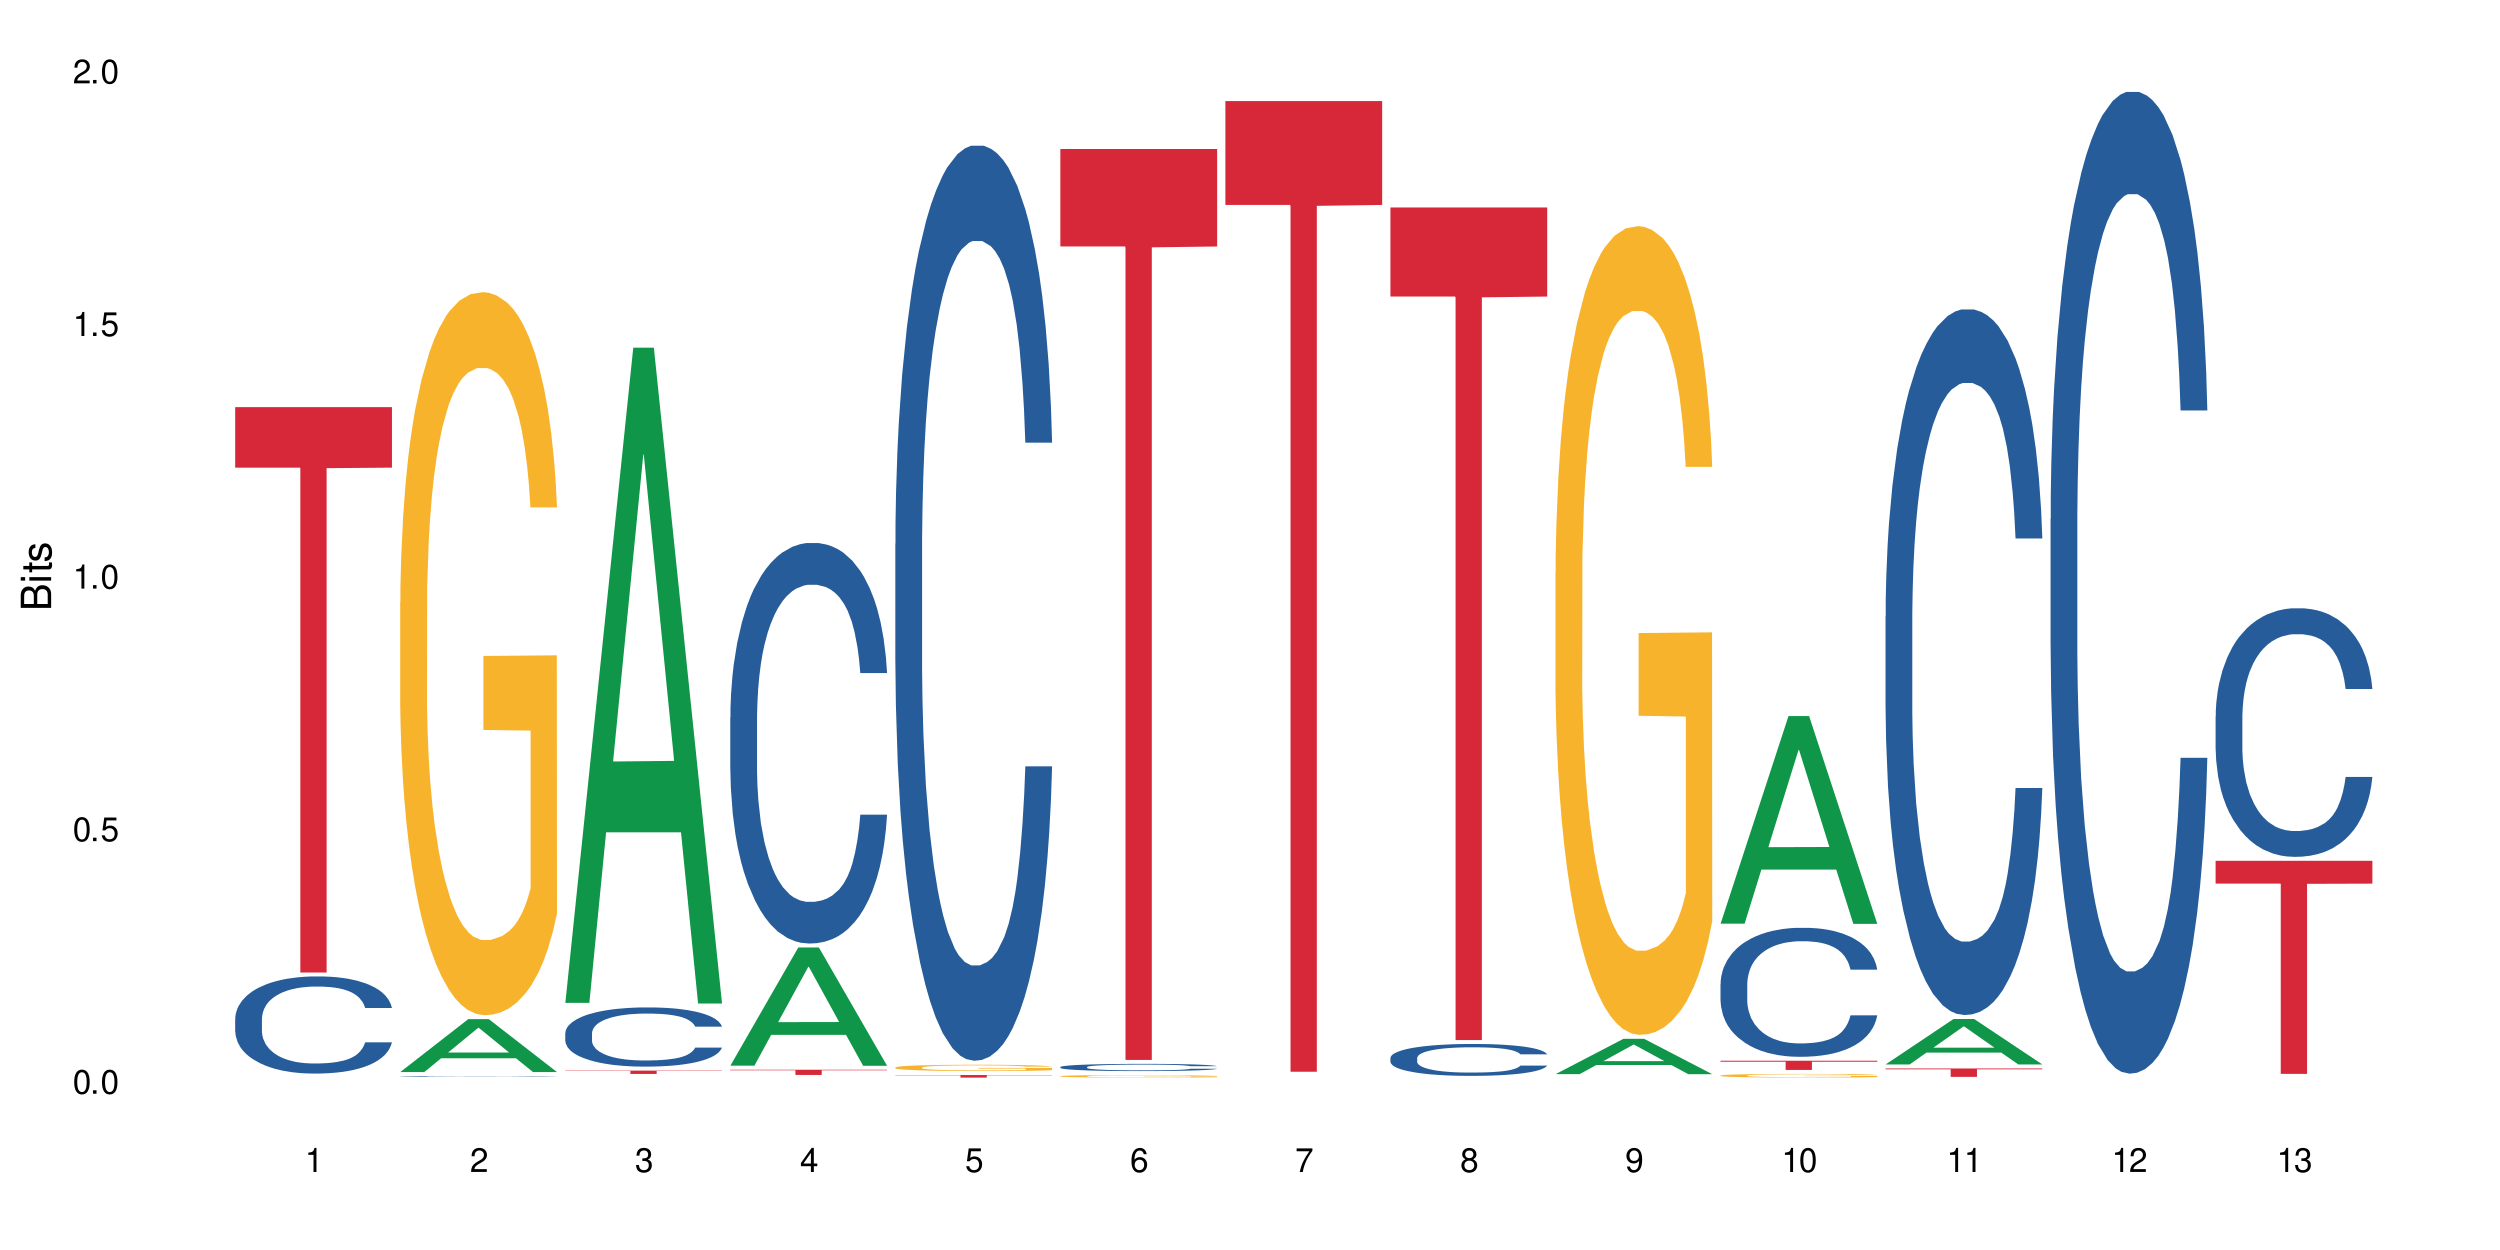
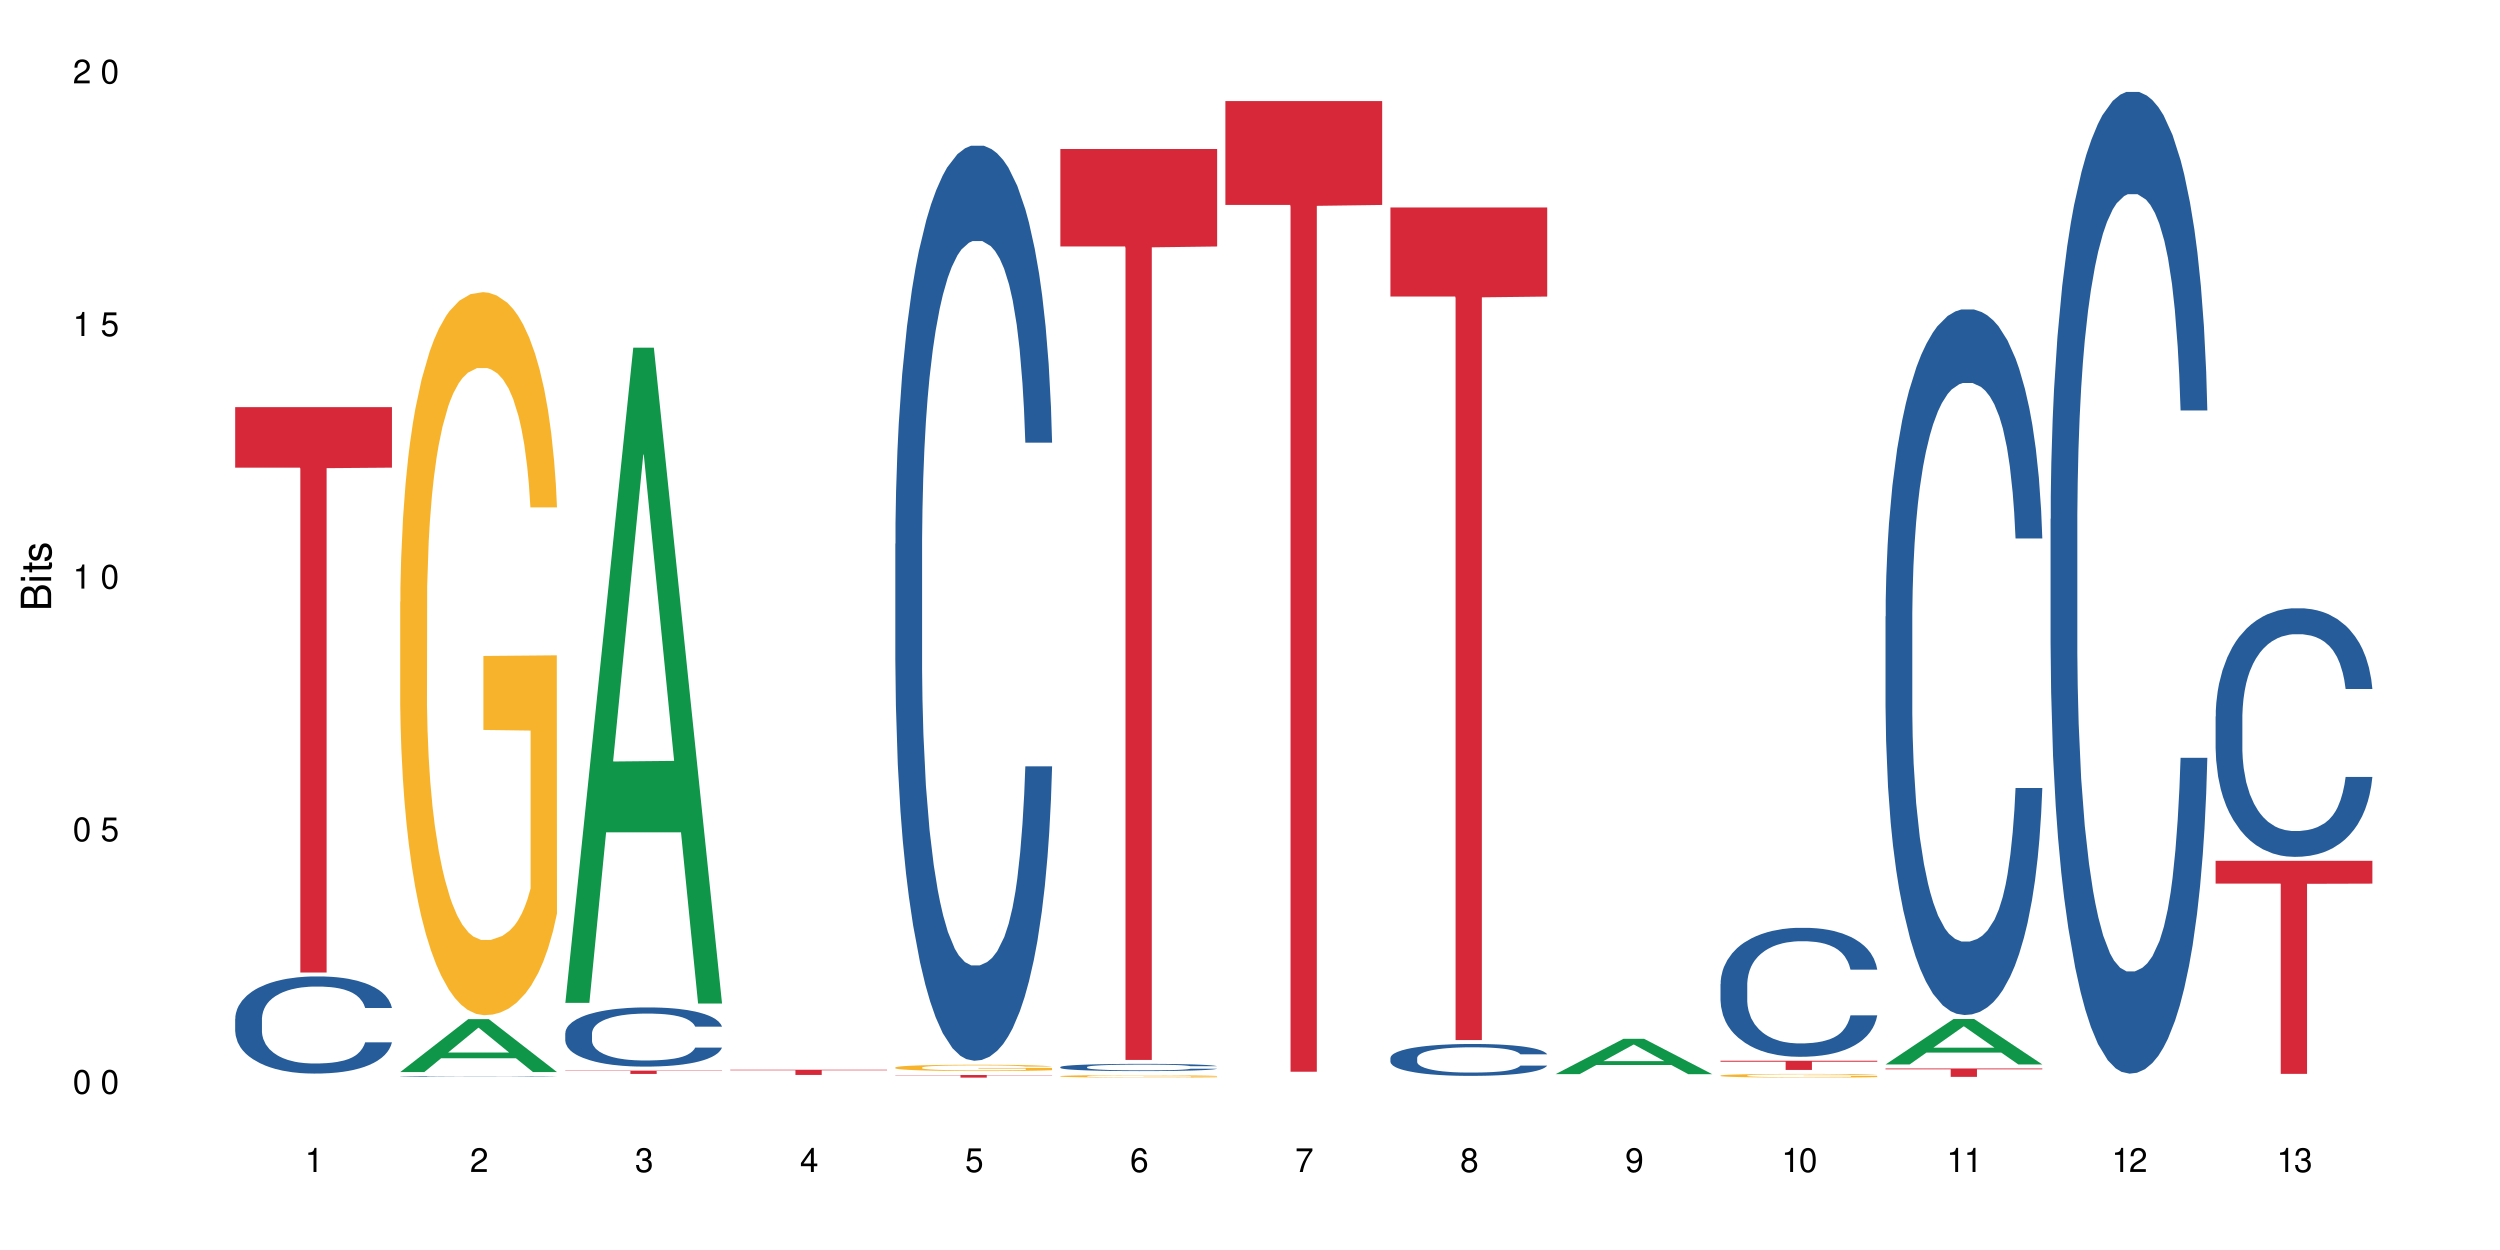
<svg xmlns="http://www.w3.org/2000/svg" xmlns:xlink="http://www.w3.org/1999/xlink" width="720" height="360" viewBox="0 0 720 360">
  <defs>
    <g>
      <g id="glyph-0-0">
</g>
      <g id="glyph-0-1">
        <path d="M 2.641 -6.938 C 2 -6.938 1.422 -6.656 1.078 -6.172 C 0.641 -5.562 0.406 -4.641 0.406 -3.359 C 0.406 -1.016 1.188 0.219 2.641 0.219 C 4.078 0.219 4.859 -1.016 4.859 -3.297 C 4.859 -4.641 4.656 -5.547 4.203 -6.172 C 3.844 -6.656 3.281 -6.938 2.641 -6.938 Z M 2.641 -6.188 C 3.547 -6.188 4 -5.25 4 -3.375 C 4 -1.406 3.562 -0.484 2.625 -0.484 C 1.734 -0.484 1.281 -1.438 1.281 -3.344 C 1.281 -5.25 1.734 -6.188 2.641 -6.188 Z M 2.641 -6.188 " />
      </g>
      <g id="glyph-0-2">
-         <path d="M 1.828 -1 L 0.828 -1 L 0.828 0 L 1.828 0 Z M 1.828 -1 " />
-       </g>
+         </g>
      <g id="glyph-0-3">
        <path d="M 4.562 -6.797 L 1.062 -6.797 L 0.547 -3.094 L 1.328 -3.094 C 1.719 -3.562 2.047 -3.734 2.578 -3.734 C 3.484 -3.734 4.062 -3.109 4.062 -2.094 C 4.062 -1.125 3.484 -0.531 2.578 -0.531 C 1.828 -0.531 1.375 -0.906 1.188 -1.672 L 0.328 -1.672 C 0.453 -1.109 0.547 -0.844 0.75 -0.594 C 1.125 -0.078 1.828 0.219 2.594 0.219 C 3.969 0.219 4.922 -0.781 4.922 -2.219 C 4.922 -3.562 4.031 -4.484 2.719 -4.484 C 2.25 -4.484 1.859 -4.359 1.469 -4.062 L 1.734 -5.969 L 4.562 -5.969 Z M 4.562 -6.797 " />
      </g>
      <g id="glyph-0-4">
        <path d="M 2.484 -4.938 L 2.484 0 L 3.328 0 L 3.328 -6.938 L 2.766 -6.938 C 2.469 -5.875 2.281 -5.734 0.984 -5.562 L 0.984 -4.938 Z M 2.484 -4.938 " />
      </g>
      <g id="glyph-0-5">
        <path d="M 4.859 -0.828 L 1.281 -0.828 C 1.359 -1.406 1.672 -1.781 2.5 -2.281 L 3.469 -2.828 C 4.406 -3.344 4.906 -4.062 4.906 -4.906 C 4.906 -5.484 4.672 -6.031 4.266 -6.406 C 3.859 -6.766 3.375 -6.938 2.719 -6.938 C 1.859 -6.938 1.219 -6.625 0.844 -6.031 C 0.609 -5.672 0.5 -5.234 0.484 -4.531 L 1.328 -4.531 C 1.359 -5.016 1.406 -5.281 1.531 -5.516 C 1.75 -5.938 2.188 -6.203 2.703 -6.203 C 3.469 -6.203 4.031 -5.641 4.031 -4.891 C 4.031 -4.344 3.719 -3.859 3.125 -3.516 L 2.234 -3 C 0.812 -2.172 0.406 -1.531 0.328 -0.016 L 4.859 -0.016 Z M 4.859 -0.828 " />
      </g>
      <g id="glyph-0-6">
        <path d="M 2.125 -3.188 L 2.578 -3.188 C 3.5 -3.188 3.984 -2.766 3.984 -1.922 C 3.984 -1.062 3.469 -0.531 2.594 -0.531 C 1.656 -0.531 1.203 -1 1.156 -2.016 L 0.312 -2.016 C 0.344 -1.453 0.438 -1.094 0.609 -0.781 C 0.953 -0.109 1.625 0.219 2.547 0.219 C 3.953 0.219 4.859 -0.625 4.859 -1.938 C 4.859 -2.828 4.516 -3.297 3.703 -3.594 C 4.344 -3.844 4.656 -4.328 4.656 -5.031 C 4.656 -6.219 3.875 -6.938 2.578 -6.938 C 1.203 -6.938 0.484 -6.172 0.453 -4.703 L 1.297 -4.703 C 1.312 -5.125 1.344 -5.359 1.453 -5.578 C 1.641 -5.969 2.062 -6.203 2.594 -6.203 C 3.344 -6.203 3.797 -5.75 3.797 -5 C 3.797 -4.516 3.609 -4.219 3.25 -4.047 C 3.016 -3.953 2.703 -3.922 2.125 -3.906 Z M 2.125 -3.188 " />
      </g>
      <g id="glyph-0-7">
        <path d="M 3.141 -1.672 L 3.141 0 L 3.984 0 L 3.984 -1.672 L 4.984 -1.672 L 4.984 -2.438 L 3.984 -2.438 L 3.984 -6.938 L 3.359 -6.938 L 0.266 -2.578 L 0.266 -1.672 Z M 3.141 -2.438 L 1 -2.438 L 3.141 -5.5 Z M 3.141 -2.438 " />
      </g>
      <g id="glyph-0-8">
        <path d="M 4.781 -5.125 C 4.609 -6.266 3.891 -6.938 2.844 -6.938 C 2.094 -6.938 1.422 -6.578 1.031 -5.953 C 0.594 -5.266 0.406 -4.422 0.406 -3.172 C 0.406 -2 0.578 -1.25 0.984 -0.641 C 1.359 -0.078 1.953 0.219 2.703 0.219 C 3.984 0.219 4.922 -0.75 4.922 -2.094 C 4.922 -3.375 4.062 -4.281 2.844 -4.281 C 2.172 -4.281 1.641 -4.031 1.281 -3.516 C 1.281 -5.234 1.828 -6.188 2.797 -6.188 C 3.391 -6.188 3.797 -5.797 3.938 -5.125 Z M 2.734 -3.531 C 3.547 -3.531 4.062 -2.953 4.062 -2.031 C 4.062 -1.156 3.484 -0.531 2.703 -0.531 C 1.922 -0.531 1.328 -1.188 1.328 -2.078 C 1.328 -2.938 1.906 -3.531 2.734 -3.531 Z M 2.734 -3.531 " />
      </g>
      <g id="glyph-0-9">
        <path d="M 4.984 -6.797 L 0.438 -6.797 L 0.438 -5.969 L 4.109 -5.969 C 2.5 -3.656 1.828 -2.234 1.328 0 L 2.219 0 C 2.594 -2.172 3.453 -4.047 4.984 -6.094 Z M 4.984 -6.797 " />
      </g>
      <g id="glyph-0-10">
        <path d="M 3.75 -3.656 C 4.469 -4.094 4.688 -4.438 4.688 -5.078 C 4.688 -6.172 3.844 -6.938 2.641 -6.938 C 1.438 -6.938 0.594 -6.172 0.594 -5.094 C 0.594 -4.438 0.812 -4.094 1.516 -3.656 C 0.734 -3.266 0.359 -2.703 0.359 -1.922 C 0.359 -0.656 1.281 0.219 2.641 0.219 C 3.984 0.219 4.922 -0.656 4.922 -1.922 C 4.922 -2.703 4.531 -3.266 3.75 -3.656 Z M 2.641 -6.188 C 3.359 -6.188 3.812 -5.75 3.812 -5.062 C 3.812 -4.406 3.344 -3.984 2.641 -3.984 C 1.922 -3.984 1.453 -4.406 1.453 -5.078 C 1.453 -5.75 1.922 -6.188 2.641 -6.188 Z M 2.641 -3.266 C 3.484 -3.266 4.062 -2.719 4.062 -1.906 C 4.062 -1.078 3.484 -0.531 2.625 -0.531 C 1.797 -0.531 1.219 -1.094 1.219 -1.906 C 1.219 -2.719 1.781 -3.266 2.641 -3.266 Z M 2.641 -3.266 " />
      </g>
      <g id="glyph-0-11">
        <path d="M 0.516 -1.578 C 0.672 -0.453 1.406 0.219 2.438 0.219 C 3.188 0.219 3.859 -0.141 4.266 -0.766 C 4.688 -1.453 4.891 -2.297 4.891 -3.547 C 4.891 -4.719 4.703 -5.453 4.312 -6.078 C 3.938 -6.641 3.344 -6.938 2.594 -6.938 C 1.297 -6.938 0.359 -5.969 0.359 -4.625 C 0.359 -3.344 1.234 -2.453 2.453 -2.453 C 3.094 -2.453 3.578 -2.672 4.016 -3.203 C 4 -1.484 3.469 -0.531 2.5 -0.531 C 1.906 -0.531 1.484 -0.906 1.359 -1.578 Z M 2.578 -6.203 C 3.375 -6.203 3.969 -5.531 3.969 -4.641 C 3.969 -3.797 3.391 -3.188 2.547 -3.188 C 1.734 -3.188 1.234 -3.766 1.234 -4.688 C 1.234 -5.562 1.797 -6.203 2.578 -6.203 Z M 2.578 -6.203 " />
      </g>
      <g id="glyph-1-0">
</g>
      <g id="glyph-1-1">
        <path d="M 0 -0.953 L 0 -4.891 C 0 -5.719 -0.234 -6.344 -0.734 -6.797 C -1.188 -7.234 -1.812 -7.469 -2.5 -7.469 C -3.547 -7.469 -4.188 -7 -4.625 -5.875 C -4.984 -6.688 -5.625 -7.094 -6.531 -7.094 C -7.172 -7.094 -7.734 -6.859 -8.141 -6.391 C -8.562 -5.922 -8.75 -5.344 -8.75 -4.5 L -8.75 -0.953 Z M -4.984 -2.062 L -7.766 -2.062 L -7.766 -4.219 C -7.766 -4.844 -7.688 -5.203 -7.453 -5.5 C -7.219 -5.812 -6.859 -5.969 -6.375 -5.969 C -5.891 -5.969 -5.531 -5.812 -5.297 -5.5 C -5.062 -5.203 -4.984 -4.844 -4.984 -4.219 Z M -0.984 -2.062 L -4 -2.062 L -4 -4.781 C -4 -5.766 -3.438 -6.359 -2.484 -6.359 C -1.547 -6.359 -0.984 -5.766 -0.984 -4.781 Z M -0.984 -2.062 " />
      </g>
      <g id="glyph-1-2">
        <path d="M -6.281 -1.797 L -6.281 -0.797 L 0 -0.797 L 0 -1.797 Z M -8.75 -1.797 L -8.75 -0.797 L -7.484 -0.797 L -7.484 -1.797 Z M -8.75 -1.797 " />
      </g>
      <g id="glyph-1-3">
        <path d="M -6.281 -3.047 L -6.281 -2.016 L -8.016 -2.016 L -8.016 -1.016 L -6.281 -1.016 L -6.281 -0.172 L -5.469 -0.172 L -5.469 -1.016 L -0.719 -1.016 C -0.078 -1.016 0.281 -1.453 0.281 -2.234 C 0.281 -2.5 0.25 -2.719 0.188 -3.047 L -0.641 -3.047 C -0.609 -2.906 -0.594 -2.766 -0.594 -2.562 C -0.594 -2.141 -0.719 -2.016 -1.156 -2.016 L -5.469 -2.016 L -5.469 -3.047 Z M -6.281 -3.047 " />
      </g>
      <g id="glyph-1-4">
        <path d="M -4.531 -5.25 C -5.766 -5.25 -6.469 -4.422 -6.469 -2.969 C -6.469 -1.516 -5.719 -0.562 -4.547 -0.562 C -3.562 -0.562 -3.094 -1.062 -2.734 -2.562 L -2.516 -3.484 C -2.344 -4.188 -2.094 -4.469 -1.641 -4.469 C -1.047 -4.469 -0.641 -3.875 -0.641 -3 C -0.641 -2.453 -0.797 -2 -1.062 -1.75 C -1.25 -1.594 -1.422 -1.531 -1.875 -1.469 L -1.875 -0.406 C -0.422 -0.453 0.281 -1.266 0.281 -2.922 C 0.281 -4.5 -0.5 -5.516 -1.719 -5.516 C -2.656 -5.516 -3.172 -4.984 -3.469 -3.734 L -3.703 -2.766 C -3.891 -1.953 -4.156 -1.609 -4.594 -1.609 C -5.188 -1.609 -5.547 -2.125 -5.547 -2.938 C -5.547 -3.75 -5.203 -4.172 -4.531 -4.203 Z M -4.531 -5.25 " />
      </g>
    </g>
  </defs>
  <rect x="-72" y="-36" width="864" height="432" fill="rgb(100%, 100%, 100%)" fill-opacity="1" />
  <path fill-rule="nonzero" fill="rgb(14.51%, 36.078%, 60%)" fill-opacity="1" d="M 67.73 293.395 L 67.785 293.367 L 67.785 292.754 L 67.953 291.781 L 68.336 290.555 L 68.723 289.711 L 69.715 288.203 L 71.09 286.746 L 72.523 285.621 L 73.566 284.957 L 74.504 284.445 L 76.652 283.5 L 78.027 283.012 L 79.516 282.578 L 81.332 282.145 L 82.652 281.887 L 85.629 281.48 L 87.828 281.301 L 89.535 281.223 L 93.227 281.223 L 95.43 281.324 L 97.027 281.453 L 98.789 281.66 L 100.273 281.887 L 102.863 282.449 L 105.176 283.168 L 106.223 283.574 L 107.875 284.367 L 109.141 285.137 L 110.02 285.801 L 111.012 286.746 L 111.895 287.895 L 112.555 289.199 L 112.883 290.301 L 105.176 290.301 L 104.789 289.277 L 104.348 288.484 L 103.523 287.438 L 102.699 286.695 L 101.543 285.953 L 100.496 285.469 L 99.062 284.98 L 97.797 284.676 L 96.477 284.445 L 95.207 284.293 L 92.785 284.137 L 89.977 284.137 L 88.93 284.188 L 86.785 284.395 L 85.629 284.574 L 83.977 284.93 L 82.82 285.262 L 81.441 285.773 L 80.508 286.211 L 79.352 286.875 L 78.523 287.461 L 77.586 288.305 L 77.035 288.945 L 76.543 289.66 L 76.102 290.504 L 75.77 291.398 L 75.551 292.344 L 75.441 293.266 L 75.441 297.227 L 75.551 298.148 L 75.824 299.223 L 76.543 300.781 L 77.586 302.137 L 78.801 303.211 L 79.957 303.977 L 80.617 304.336 L 81.496 304.742 L 82.875 305.254 L 84.855 305.766 L 86.012 305.973 L 87.773 306.176 L 89.594 306.277 L 92.016 306.277 L 94.164 306.176 L 95.594 306.047 L 97.082 305.844 L 99.117 305.41 L 100.383 305 L 101.484 304.512 L 102.312 304.027 L 102.863 303.617 L 103.688 302.828 L 104.348 301.957 L 104.844 301.062 L 105.176 300.191 L 112.883 300.191 L 112.555 301.215 L 112.059 302.211 L 111.562 302.953 L 110.793 303.848 L 109.91 304.641 L 108.645 305.535 L 107.598 306.125 L 106.223 306.762 L 104.957 307.25 L 103.578 307.684 L 101.543 308.195 L 100.219 308.449 L 98.789 308.68 L 97.082 308.887 L 94.934 309.062 L 92.621 309.168 L 90.473 309.191 L 88.16 309.141 L 86.453 309.039 L 84.195 308.809 L 81.387 308.348 L 79.352 307.863 L 77.754 307.375 L 76.375 306.867 L 74.836 306.176 L 72.852 305.051 L 71.641 304.18 L 70.816 303.465 L 69.879 302.469 L 69.219 301.574 L 68.445 300.141 L 67.895 298.328 L 67.73 296.922 Z M 67.73 293.395 " />
  <path fill-rule="nonzero" fill="rgb(83.922%, 15.686%, 22.353%)" fill-opacity="1" d="M 67.73 117.25 L 112.883 117.25 L 112.883 134.68 L 94.066 134.832 L 94.066 280.082 L 86.496 280.082 L 86.496 134.984 L 86.387 134.68 L 67.73 134.68 Z M 67.73 117.25 " />
  <path fill-rule="nonzero" fill="rgb(6.275%, 58.824%, 28.235%)" fill-opacity="1" d="M 115.262 308.75 L 115.309 308.734 L 134.848 293.516 L 140.781 293.516 L 160.414 308.762 L 153.516 308.762 L 148.598 304.785 L 127.031 304.785 L 122.207 308.75 L 115.262 308.75 L 129.105 303.137 L 146.617 303.121 L 137.887 296.008 L 137.789 295.992 L 137.691 296.035 L 129.059 303.121 L 129.105 303.137 Z M 115.262 308.75 " />
  <path fill-rule="nonzero" fill="rgb(14.51%, 36.078%, 60%)" fill-opacity="1" d="M 115.262 310 L 115.316 310 L 115.316 309.996 L 115.48 309.988 L 115.867 309.977 L 116.254 309.973 L 117.242 309.961 L 118.621 309.949 L 120.051 309.938 L 121.098 309.934 L 122.035 309.93 L 124.184 309.922 L 125.559 309.918 L 127.047 309.914 L 128.863 309.91 L 130.184 309.91 L 133.156 309.906 L 135.359 309.902 L 142.961 309.902 L 144.555 309.906 L 146.316 309.906 L 147.805 309.91 L 150.395 309.914 L 152.707 309.918 L 153.75 309.922 L 155.402 309.93 L 156.672 309.934 L 157.551 309.941 L 158.543 309.949 L 159.422 309.957 L 160.086 309.969 L 160.414 309.977 L 152.707 309.977 L 152.32 309.969 L 151.879 309.961 L 151.055 309.953 L 150.227 309.949 L 149.07 309.941 L 148.023 309.938 L 146.594 309.934 L 145.328 309.93 L 142.738 309.93 L 140.316 309.926 L 136.461 309.926 L 134.312 309.93 L 133.156 309.93 L 131.504 309.934 L 130.348 309.938 L 128.973 309.941 L 128.035 309.945 L 126.879 309.949 L 126.055 309.953 L 125.117 309.961 L 124.566 309.965 L 124.07 309.973 L 123.633 309.977 L 123.301 309.984 L 123.082 309.992 L 122.969 310 L 122.969 310.031 L 123.082 310.039 L 123.355 310.047 L 124.07 310.062 L 125.117 310.07 L 126.328 310.082 L 127.484 310.086 L 128.145 310.09 L 129.027 310.094 L 130.402 310.098 L 132.387 310.102 L 133.543 310.102 L 135.305 310.105 L 141.691 310.105 L 143.125 310.102 L 144.609 310.102 L 146.648 310.098 L 147.914 310.094 L 149.016 310.09 L 149.844 310.086 L 150.395 310.082 L 151.219 310.078 L 151.879 310.07 L 152.375 310.062 L 152.707 310.055 L 160.414 310.055 L 160.086 310.062 L 159.59 310.074 L 159.094 310.078 L 158.324 310.086 L 157.441 310.094 L 156.176 310.098 L 155.129 310.105 L 153.75 310.109 L 152.484 310.113 L 151.109 310.117 L 149.07 310.121 L 147.75 310.121 L 146.316 310.125 L 144.609 310.125 L 142.465 310.129 L 133.984 310.129 L 131.727 310.125 L 128.918 310.121 L 126.879 310.117 L 125.281 310.113 L 123.906 310.109 L 122.363 310.105 L 120.383 310.094 L 119.172 310.09 L 118.344 310.082 L 117.41 310.074 L 116.746 310.066 L 115.977 310.055 L 115.426 310.043 L 115.262 310.031 Z M 115.262 310 " />
  <path fill-rule="nonzero" fill="rgb(96.863%, 70.196%, 16.863%)" fill-opacity="1" d="M 115.262 173.328 L 115.316 173.137 L 115.316 169.332 L 115.535 160.777 L 116.086 148.984 L 116.805 139.285 L 117.574 131.68 L 118.07 127.684 L 118.895 121.98 L 119.609 117.797 L 121.43 109.238 L 123.742 101.25 L 125.008 97.828 L 126.438 94.594 L 128.477 90.98 L 129.414 89.648 L 132.277 86.605 L 135.523 84.707 L 139.105 84.137 L 140.758 84.324 L 143.016 85.086 L 146.098 87.176 L 147.859 89.078 L 149.238 90.98 L 150.668 93.453 L 152.43 97.258 L 154.082 101.82 L 155.402 106.387 L 156.727 112.09 L 157.828 118.176 L 158.762 124.832 L 159.59 132.82 L 160.086 139.477 L 160.414 146.133 L 152.762 146.133 L 152.32 139.477 L 151.824 134.34 L 151 128.066 L 150.172 123.5 L 149.348 119.887 L 147.805 114.941 L 146.484 111.902 L 144.832 109.238 L 143.234 107.527 L 141.418 106.387 L 140.316 106.004 L 137.398 106.004 L 134.754 107.336 L 133.211 108.859 L 132.109 110.379 L 130.57 113.23 L 129.633 115.516 L 129.082 117.035 L 127.43 122.93 L 126.328 128.254 L 125.723 131.867 L 124.953 137.574 L 124.402 142.707 L 123.797 150.316 L 123.465 156.02 L 123.023 168.953 L 122.969 203.184 L 123.137 210.41 L 123.465 218.207 L 123.906 225.055 L 124.566 232.281 L 125.227 237.797 L 126.383 245.215 L 127.375 250.156 L 128.145 253.391 L 129.633 258.527 L 130.238 260.238 L 131.672 263.66 L 133.156 266.324 L 134.973 268.605 L 136.352 269.746 L 138.555 270.695 L 141.363 270.695 L 144.668 269.555 L 146.758 268.035 L 148.191 266.512 L 149.125 265.18 L 150.281 263.09 L 151.109 261.188 L 151.879 259.098 L 152.816 255.863 L 152.816 210.41 L 139.215 210.223 L 139.215 188.922 L 160.359 188.73 L 160.414 263.09 L 159.258 268.223 L 157.828 273.168 L 156.449 276.973 L 155.02 280.207 L 152.98 283.82 L 151.328 286.102 L 148.797 288.762 L 146.484 290.477 L 144.059 291.617 L 141.914 292.188 L 139.379 292.375 L 137.121 291.996 L 134.699 290.855 L 132.773 289.332 L 131.012 287.434 L 129.246 284.961 L 127.047 280.965 L 125.613 277.734 L 124.125 273.738 L 122.641 268.984 L 121.316 263.852 L 120.438 259.855 L 119.555 255.293 L 118.621 249.586 L 117.738 243.121 L 117.078 237.227 L 116.473 230.57 L 116.031 224.293 L 115.59 215.734 L 115.371 208.891 L 115.262 202.996 Z M 115.262 173.328 " />
  <path fill-rule="nonzero" fill="rgb(6.275%, 58.824%, 28.235%)" fill-opacity="1" d="M 162.793 288.832 L 162.84 288.652 L 182.379 100.129 L 188.312 100.129 L 207.945 289.008 L 201.047 289.008 L 196.125 239.703 L 174.562 239.703 L 169.738 288.832 L 162.793 288.832 L 176.637 219.309 L 194.148 219.133 L 185.418 130.988 L 185.32 130.809 L 185.223 131.344 L 176.59 219.133 L 176.637 219.309 Z M 162.793 288.832 " />
  <path fill-rule="nonzero" fill="rgb(14.51%, 36.078%, 60%)" fill-opacity="1" d="M 162.793 297.562 L 162.848 297.547 L 162.848 297.172 L 163.012 296.578 L 163.398 295.832 L 163.781 295.32 L 164.773 294.398 L 166.148 293.512 L 167.582 292.828 L 168.629 292.422 L 169.562 292.109 L 171.711 291.535 L 173.09 291.238 L 174.574 290.973 L 176.391 290.707 L 177.715 290.555 L 180.688 290.305 L 182.891 290.195 L 184.598 290.148 L 188.285 290.148 L 190.488 290.211 L 192.086 290.289 L 193.848 290.414 L 195.336 290.555 L 197.922 290.895 L 200.234 291.332 L 201.281 291.582 L 202.934 292.062 L 204.199 292.531 L 205.082 292.938 L 206.074 293.512 L 206.953 294.211 L 207.613 295.008 L 207.945 295.676 L 200.234 295.676 L 199.852 295.055 L 199.41 294.57 L 198.582 293.934 L 197.758 293.48 L 196.602 293.027 L 195.555 292.734 L 194.125 292.438 L 192.855 292.25 L 191.535 292.109 L 190.27 292.016 L 187.848 291.922 L 185.039 291.922 L 183.992 291.953 L 181.844 292.078 L 180.688 292.188 L 179.035 292.406 L 177.879 292.609 L 176.504 292.922 L 175.566 293.184 L 174.41 293.59 L 173.586 293.949 L 172.648 294.461 L 172.098 294.852 L 171.602 295.289 L 171.16 295.801 L 170.832 296.348 L 170.609 296.922 L 170.5 297.484 L 170.5 299.898 L 170.609 300.457 L 170.887 301.113 L 171.602 302.062 L 172.648 302.887 L 173.859 303.543 L 175.016 304.008 L 175.676 304.227 L 176.559 304.477 L 177.934 304.789 L 179.918 305.098 L 181.074 305.223 L 182.836 305.348 L 184.652 305.41 L 187.074 305.41 L 189.223 305.348 L 190.656 305.27 L 192.141 305.145 L 194.18 304.879 L 195.445 304.633 L 196.547 304.336 L 197.371 304.039 L 197.922 303.789 L 198.75 303.309 L 199.41 302.777 L 199.906 302.234 L 200.234 301.703 L 207.945 301.703 L 207.613 302.328 L 207.117 302.934 L 206.625 303.387 L 205.852 303.93 L 204.973 304.414 L 203.703 304.957 L 202.66 305.316 L 201.281 305.707 L 200.016 306.004 L 198.641 306.266 L 196.602 306.578 L 195.281 306.734 L 193.848 306.875 L 192.141 307 L 189.992 307.109 L 187.68 307.172 L 185.535 307.188 L 183.219 307.156 L 181.512 307.094 L 179.254 306.953 L 176.449 306.672 L 174.41 306.375 L 172.812 306.078 L 171.438 305.77 L 169.895 305.348 L 167.914 304.664 L 166.699 304.133 L 165.875 303.695 L 164.938 303.09 L 164.277 302.543 L 163.508 301.672 L 162.957 300.566 L 162.793 299.711 Z M 162.793 297.562 " />
  <path fill-rule="nonzero" fill="rgb(83.922%, 15.686%, 22.353%)" fill-opacity="1" d="M 162.793 308.324 L 207.945 308.324 L 207.945 308.43 L 189.125 308.43 L 189.125 309.301 L 181.555 309.301 L 181.555 308.434 L 181.445 308.43 L 162.793 308.43 Z M 162.793 308.324 " />
-   <path fill-rule="nonzero" fill="rgb(6.275%, 58.824%, 28.235%)" fill-opacity="1" d="M 210.32 306.914 L 210.371 306.879 L 229.906 272.879 L 235.84 272.879 L 255.477 306.945 L 248.578 306.945 L 243.656 298.051 L 222.094 298.051 L 217.27 306.914 L 210.32 306.914 L 224.168 294.375 L 241.68 294.344 L 232.945 278.445 L 232.852 278.414 L 232.754 278.508 L 224.117 294.344 L 224.168 294.375 Z M 210.32 306.914 " />
-   <path fill-rule="nonzero" fill="rgb(14.51%, 36.078%, 60%)" fill-opacity="1" d="M 210.32 206.59 L 210.375 206.484 L 210.375 203.953 L 210.543 199.949 L 210.926 194.887 L 211.312 191.41 L 212.305 185.191 L 213.68 179.18 L 215.113 174.543 L 216.16 171.801 L 217.094 169.691 L 219.242 165.793 L 220.617 163.789 L 222.105 161.996 L 223.922 160.207 L 225.246 159.152 L 228.219 157.465 L 230.422 156.727 L 232.129 156.41 L 235.816 156.41 L 238.02 156.832 L 239.617 157.359 L 241.379 158.203 L 242.863 159.152 L 245.453 161.469 L 247.766 164.422 L 248.812 166.109 L 250.465 169.375 L 251.73 172.539 L 252.613 175.281 L 253.602 179.18 L 254.484 183.926 L 255.145 189.301 L 255.477 193.836 L 247.766 193.836 L 247.379 189.617 L 246.941 186.348 L 246.113 182.027 L 245.289 178.969 L 244.133 175.914 L 243.086 173.91 L 241.652 171.906 L 240.387 170.641 L 239.066 169.691 L 237.801 169.062 L 235.375 168.43 L 232.566 168.43 L 231.523 168.641 L 229.375 169.48 L 228.219 170.219 L 226.566 171.695 L 225.41 173.066 L 224.031 175.176 L 223.098 176.969 L 221.941 179.707 L 221.113 182.133 L 220.18 185.613 L 219.629 188.246 L 219.133 191.199 L 218.691 194.676 L 218.359 198.367 L 218.141 202.27 L 218.031 206.062 L 218.031 222.402 L 218.141 226.199 L 218.418 230.625 L 219.133 237.055 L 220.18 242.645 L 221.391 247.07 L 222.547 250.234 L 223.207 251.711 L 224.086 253.398 L 225.465 255.504 L 227.445 257.613 L 228.602 258.457 L 230.367 259.301 L 232.184 259.723 L 234.605 259.723 L 236.754 259.301 L 238.184 258.773 L 239.672 257.93 L 241.707 256.137 L 242.977 254.449 L 244.078 252.449 L 244.902 250.445 L 245.453 248.758 L 246.277 245.488 L 246.941 241.906 L 247.438 238.215 L 247.766 234.633 L 255.477 234.633 L 255.145 238.848 L 254.648 242.961 L 254.152 246.016 L 253.383 249.707 L 252.5 252.977 L 251.234 256.664 L 250.188 259.09 L 248.812 261.727 L 247.547 263.727 L 246.168 265.52 L 244.133 267.629 L 242.809 268.684 L 241.379 269.633 L 239.672 270.477 L 237.523 271.211 L 235.211 271.633 L 233.062 271.738 L 230.75 271.527 L 229.043 271.105 L 226.785 270.16 L 223.977 268.262 L 221.941 266.258 L 220.344 264.254 L 218.965 262.148 L 217.426 259.301 L 215.441 254.66 L 214.23 251.078 L 213.406 248.125 L 212.469 244.016 L 211.809 240.324 L 211.039 234.422 L 210.488 226.938 L 210.32 221.137 Z M 210.32 206.59 " />
  <path fill-rule="nonzero" fill="rgb(83.922%, 15.686%, 22.353%)" fill-opacity="1" d="M 210.32 308.086 L 255.477 308.086 L 255.477 308.246 L 236.656 308.246 L 236.656 309.582 L 229.086 309.582 L 229.086 308.246 L 210.32 308.246 Z M 210.32 308.086 " />
  <path fill-rule="nonzero" fill="rgb(14.51%, 36.078%, 60%)" fill-opacity="1" d="M 257.852 156.637 L 257.906 156.395 L 257.906 150.613 L 258.07 141.461 L 258.457 129.898 L 258.844 121.949 L 259.832 107.734 L 261.211 94.004 L 262.641 83.406 L 263.688 77.141 L 264.625 72.324 L 266.773 63.41 L 268.148 58.836 L 269.637 54.738 L 271.453 50.645 L 272.773 48.234 L 275.746 44.383 L 277.949 42.695 L 279.656 41.973 L 283.348 41.973 L 285.551 42.938 L 287.145 44.141 L 288.91 46.066 L 290.395 48.234 L 292.984 53.535 L 295.297 60.281 L 296.344 64.133 L 297.996 71.602 L 299.262 78.828 L 300.141 85.09 L 301.133 94.004 L 302.016 104.844 L 302.676 117.129 L 303.004 127.488 L 295.297 127.488 L 294.91 117.852 L 294.469 110.387 L 293.645 100.508 L 292.816 93.523 L 291.66 86.535 L 290.617 81.961 L 289.184 77.383 L 287.918 74.492 L 286.598 72.324 L 285.328 70.879 L 282.906 69.434 L 280.098 69.434 L 279.051 69.914 L 276.902 71.844 L 275.746 73.527 L 274.098 76.902 L 272.941 80.031 L 271.562 84.852 L 270.625 88.945 L 269.469 95.207 L 268.645 100.75 L 267.707 108.699 L 267.156 114.723 L 266.66 121.465 L 266.223 129.414 L 265.891 137.848 L 265.672 146.758 L 265.562 155.43 L 265.562 192.77 L 265.672 201.441 L 265.945 211.559 L 266.66 226.254 L 267.707 239.02 L 268.918 249.137 L 270.074 256.363 L 270.738 259.734 L 271.617 263.59 L 272.996 268.406 L 274.977 273.227 L 276.133 275.152 L 277.895 277.078 L 279.711 278.043 L 282.137 278.043 L 284.281 277.078 L 285.715 275.875 L 287.203 273.949 L 289.238 269.852 L 290.504 266 L 291.605 261.422 L 292.434 256.844 L 292.984 252.992 L 293.809 245.523 L 294.469 237.332 L 294.965 228.902 L 295.297 220.711 L 303.004 220.711 L 302.676 230.348 L 302.18 239.742 L 301.684 246.727 L 300.914 255.16 L 300.031 262.625 L 298.766 271.059 L 297.719 276.598 L 296.344 282.621 L 295.074 287.195 L 293.699 291.293 L 291.66 296.109 L 290.34 298.52 L 288.91 300.688 L 287.203 302.613 L 285.055 304.301 L 282.742 305.266 L 280.594 305.504 L 278.281 305.023 L 276.574 304.059 L 274.316 301.891 L 271.508 297.555 L 269.469 292.98 L 267.875 288.402 L 266.496 283.582 L 264.953 277.078 L 262.973 266.48 L 261.762 258.289 L 260.934 251.547 L 260 242.152 L 259.34 233.719 L 258.566 220.23 L 258.016 203.129 L 257.852 189.879 Z M 257.852 156.637 " />
  <path fill-rule="nonzero" fill="rgb(96.863%, 70.196%, 16.863%)" fill-opacity="1" d="M 257.852 307.426 L 257.906 307.426 L 257.906 307.391 L 258.125 307.316 L 258.676 307.215 L 259.395 307.129 L 260.164 307.062 L 260.66 307.027 L 261.484 306.977 L 262.203 306.941 L 264.02 306.863 L 266.332 306.793 L 267.598 306.766 L 269.031 306.738 L 271.066 306.703 L 272.004 306.691 L 274.867 306.668 L 278.117 306.648 L 281.695 306.645 L 283.348 306.648 L 285.605 306.652 L 288.688 306.672 L 290.449 306.688 L 291.828 306.703 L 293.258 306.727 L 295.02 306.762 L 296.672 306.801 L 297.996 306.84 L 299.316 306.891 L 300.418 306.941 L 301.352 307 L 302.18 307.07 L 302.676 307.129 L 303.004 307.188 L 295.352 307.188 L 294.91 307.129 L 294.414 307.086 L 293.59 307.031 L 292.762 306.988 L 291.938 306.957 L 290.395 306.914 L 289.074 306.887 L 287.422 306.863 L 285.824 306.852 L 284.008 306.84 L 282.906 306.836 L 279.988 306.836 L 277.344 306.848 L 275.805 306.863 L 274.703 306.875 L 273.16 306.898 L 272.223 306.918 L 271.672 306.934 L 270.02 306.984 L 268.918 307.031 L 268.312 307.062 L 267.543 307.113 L 266.992 307.156 L 266.387 307.227 L 266.055 307.273 L 265.617 307.387 L 265.562 307.688 L 265.727 307.75 L 266.055 307.82 L 266.496 307.879 L 267.156 307.941 L 267.82 307.992 L 268.977 308.055 L 269.965 308.102 L 270.738 308.129 L 272.223 308.172 L 272.828 308.188 L 274.262 308.219 L 275.746 308.242 L 277.566 308.262 L 278.941 308.27 L 281.145 308.281 L 283.953 308.281 L 287.258 308.27 L 289.348 308.258 L 290.781 308.242 L 291.719 308.23 L 292.875 308.215 L 293.699 308.195 L 294.469 308.18 L 295.406 308.148 L 295.406 307.75 L 281.805 307.75 L 281.805 307.562 L 302.949 307.562 L 303.004 308.215 L 301.848 308.258 L 300.418 308.301 L 299.039 308.336 L 297.609 308.363 L 295.57 308.395 L 293.918 308.414 L 291.387 308.438 L 289.074 308.453 L 286.652 308.461 L 284.504 308.469 L 281.969 308.469 L 279.711 308.465 L 277.289 308.457 L 275.363 308.441 L 273.602 308.426 L 271.84 308.406 L 269.637 308.371 L 268.203 308.34 L 266.719 308.305 L 265.23 308.266 L 263.91 308.219 L 263.027 308.184 L 262.148 308.145 L 261.211 308.094 L 260.328 308.039 L 259.668 307.984 L 259.062 307.93 L 258.621 307.871 L 258.184 307.797 L 257.961 307.738 L 257.852 307.688 Z M 257.852 307.426 " />
  <path fill-rule="nonzero" fill="rgb(83.922%, 15.686%, 22.353%)" fill-opacity="1" d="M 257.852 309.609 L 303.004 309.609 L 303.004 309.691 L 284.188 309.691 L 284.188 310.355 L 276.617 310.355 L 276.617 309.691 L 257.852 309.691 Z M 257.852 309.609 " />
  <path fill-rule="nonzero" fill="rgb(14.51%, 36.078%, 60%)" fill-opacity="1" d="M 305.383 307.301 L 305.438 307.297 L 305.438 307.25 L 305.602 307.18 L 305.988 307.09 L 306.371 307.023 L 307.363 306.914 L 308.742 306.805 L 310.172 306.719 L 311.219 306.672 L 312.156 306.633 L 314.301 306.562 L 315.68 306.527 L 317.164 306.492 L 318.984 306.461 L 320.305 306.441 L 323.277 306.414 L 325.48 306.398 L 327.188 306.395 L 330.879 306.395 L 333.078 306.402 L 334.676 306.41 L 336.438 306.426 L 337.926 306.441 L 340.512 306.484 L 342.828 306.539 L 343.871 306.566 L 345.523 306.629 L 346.789 306.684 L 347.672 306.734 L 348.664 306.805 L 349.543 306.891 L 350.203 306.988 L 350.535 307.07 L 342.828 307.07 L 342.441 306.992 L 342 306.934 L 341.176 306.855 L 340.348 306.801 L 339.191 306.746 L 338.145 306.711 L 336.715 306.672 L 335.449 306.648 L 334.125 306.633 L 332.859 306.621 L 330.438 306.609 L 327.629 306.609 L 326.582 306.613 L 324.434 306.629 L 323.277 306.641 L 321.625 306.668 L 320.469 306.695 L 319.094 306.73 L 318.156 306.766 L 317 306.812 L 316.176 306.859 L 315.238 306.922 L 314.688 306.969 L 314.191 307.02 L 313.75 307.086 L 313.422 307.152 L 313.199 307.223 L 313.09 307.289 L 313.09 307.586 L 313.199 307.652 L 313.477 307.734 L 314.191 307.852 L 315.238 307.949 L 316.449 308.031 L 317.605 308.086 L 318.266 308.113 L 319.148 308.145 L 320.523 308.184 L 322.508 308.223 L 323.664 308.234 L 325.426 308.25 L 327.242 308.258 L 329.664 308.258 L 331.812 308.25 L 333.246 308.242 L 334.73 308.227 L 336.77 308.195 L 338.035 308.164 L 339.137 308.129 L 339.961 308.09 L 340.512 308.062 L 341.34 308.004 L 342 307.938 L 342.496 307.871 L 342.828 307.805 L 350.535 307.805 L 350.203 307.883 L 349.711 307.957 L 349.215 308.012 L 348.441 308.078 L 347.562 308.137 L 346.297 308.203 L 345.25 308.246 L 343.871 308.297 L 342.605 308.332 L 341.23 308.363 L 339.191 308.402 L 337.871 308.422 L 336.438 308.438 L 334.73 308.453 L 332.586 308.465 L 330.27 308.473 L 328.125 308.477 L 325.812 308.473 L 324.105 308.465 L 321.848 308.449 L 319.039 308.414 L 317 308.379 L 315.402 308.34 L 314.027 308.305 L 312.484 308.25 L 310.504 308.168 L 309.293 308.102 L 308.465 308.051 L 307.531 307.977 L 306.867 307.91 L 306.098 307.801 L 305.547 307.668 L 305.383 307.562 Z M 305.383 307.301 " />
  <path fill-rule="nonzero" fill="rgb(96.863%, 70.196%, 16.863%)" fill-opacity="1" d="M 305.383 309.934 L 305.438 309.934 L 305.438 309.918 L 305.656 309.887 L 306.207 309.848 L 306.922 309.812 L 307.695 309.785 L 308.191 309.77 L 309.016 309.75 L 309.73 309.734 L 311.551 309.707 L 313.863 309.676 L 315.129 309.664 L 316.559 309.652 L 318.598 309.641 L 319.535 309.637 L 322.398 309.625 L 325.645 309.617 L 330.879 309.617 L 333.137 309.621 L 336.219 309.629 L 337.98 309.633 L 339.355 309.641 L 340.789 309.648 L 342.551 309.664 L 344.203 309.68 L 345.523 309.695 L 346.848 309.715 L 347.949 309.738 L 348.883 309.762 L 349.711 309.789 L 350.203 309.812 L 350.535 309.836 L 342.883 309.836 L 342.441 309.812 L 341.945 309.793 L 341.121 309.773 L 340.293 309.758 L 339.469 309.742 L 337.926 309.727 L 336.605 309.715 L 334.953 309.707 L 333.355 309.699 L 331.539 309.695 L 327.52 309.695 L 324.875 309.699 L 323.332 309.703 L 322.23 309.711 L 320.691 309.719 L 319.754 309.727 L 319.203 309.734 L 317.551 309.754 L 316.449 309.773 L 315.844 309.785 L 315.074 309.805 L 314.523 309.824 L 313.918 309.852 L 313.586 309.871 L 313.145 309.918 L 313.09 310.039 L 313.258 310.066 L 313.586 310.094 L 314.027 310.117 L 314.688 310.145 L 315.348 310.164 L 316.504 310.188 L 317.496 310.207 L 318.266 310.219 L 319.754 310.234 L 320.359 310.242 L 321.793 310.254 L 323.277 310.262 L 325.094 310.273 L 326.473 310.277 L 331.484 310.277 L 334.785 310.273 L 336.879 310.27 L 338.312 310.266 L 339.246 310.258 L 340.402 310.254 L 341.23 310.246 L 342 310.238 L 342.938 310.227 L 342.938 310.066 L 329.336 310.062 L 329.336 309.988 L 350.48 309.988 L 350.535 310.254 L 349.379 310.27 L 347.949 310.289 L 346.57 310.301 L 345.141 310.312 L 343.102 310.324 L 341.449 310.332 L 338.918 310.344 L 336.605 310.348 L 334.18 310.355 L 327.242 310.355 L 324.82 310.352 L 322.895 310.344 L 321.129 310.34 L 319.367 310.328 L 317.164 310.316 L 315.734 310.305 L 314.246 310.289 L 312.762 310.273 L 311.438 310.254 L 310.559 310.242 L 309.676 310.223 L 308.742 310.203 L 307.859 310.18 L 307.199 310.16 L 306.594 310.137 L 306.152 310.113 L 305.711 310.082 L 305.492 310.059 L 305.383 310.039 Z M 305.383 309.934 " />
  <path fill-rule="nonzero" fill="rgb(83.922%, 15.686%, 22.353%)" fill-opacity="1" d="M 305.383 42.906 L 350.535 42.906 L 350.535 70.988 L 331.719 71.234 L 331.719 305.254 L 324.145 305.254 L 324.145 71.48 L 324.035 70.988 L 305.383 70.988 Z M 305.383 42.906 " />
  <path fill-rule="nonzero" fill="rgb(83.922%, 15.686%, 22.353%)" fill-opacity="1" d="M 352.91 29.098 L 398.066 29.098 L 398.066 59.023 L 379.246 59.285 L 379.246 308.66 L 371.676 308.66 L 371.676 59.547 L 371.566 59.023 L 352.91 59.023 Z M 352.91 29.098 " />
  <path fill-rule="nonzero" fill="rgb(14.51%, 36.078%, 60%)" fill-opacity="1" d="M 400.441 304.664 L 400.496 304.656 L 400.496 304.457 L 400.664 304.137 L 401.047 303.734 L 401.434 303.457 L 402.426 302.961 L 403.801 302.484 L 405.234 302.113 L 406.277 301.895 L 407.215 301.727 L 409.363 301.418 L 410.738 301.258 L 412.227 301.117 L 414.043 300.973 L 415.363 300.891 L 418.34 300.754 L 420.539 300.695 L 422.246 300.672 L 425.938 300.672 L 428.141 300.703 L 429.738 300.746 L 431.5 300.812 L 432.984 300.891 L 435.574 301.074 L 437.887 301.309 L 438.934 301.441 L 440.586 301.703 L 441.852 301.953 L 442.73 302.172 L 443.723 302.484 L 444.605 302.863 L 445.266 303.289 L 445.598 303.648 L 437.887 303.648 L 437.5 303.316 L 437.062 303.055 L 436.234 302.711 L 435.41 302.469 L 434.254 302.223 L 433.207 302.062 L 431.773 301.906 L 430.508 301.805 L 429.188 301.727 L 427.918 301.68 L 425.496 301.629 L 422.688 301.629 L 421.641 301.645 L 419.496 301.711 L 418.34 301.77 L 416.688 301.887 L 415.531 301.996 L 414.152 302.164 L 413.219 302.309 L 412.062 302.527 L 411.234 302.719 L 410.301 302.996 L 409.75 303.207 L 409.254 303.441 L 408.812 303.719 L 408.48 304.012 L 408.262 304.32 L 408.152 304.625 L 408.152 305.926 L 408.262 306.227 L 408.535 306.578 L 409.254 307.09 L 410.301 307.535 L 411.512 307.891 L 412.668 308.141 L 413.328 308.258 L 414.207 308.391 L 415.586 308.559 L 417.566 308.727 L 418.723 308.797 L 420.484 308.863 L 422.305 308.895 L 424.727 308.895 L 426.875 308.863 L 428.305 308.82 L 429.793 308.754 L 431.828 308.609 L 433.098 308.477 L 434.195 308.316 L 435.023 308.156 L 435.574 308.023 L 436.398 307.762 L 437.062 307.477 L 437.555 307.184 L 437.887 306.898 L 445.598 306.898 L 445.266 307.234 L 444.77 307.562 L 444.273 307.805 L 443.504 308.098 L 442.621 308.359 L 441.355 308.652 L 440.309 308.844 L 438.934 309.055 L 437.668 309.215 L 436.289 309.359 L 434.254 309.523 L 432.93 309.609 L 431.5 309.684 L 429.793 309.754 L 427.645 309.812 L 425.332 309.844 L 423.184 309.852 L 420.871 309.836 L 419.164 309.801 L 416.906 309.727 L 414.098 309.574 L 412.062 309.418 L 410.465 309.258 L 409.086 309.09 L 407.547 308.863 L 405.562 308.492 L 404.352 308.207 L 403.527 307.973 L 402.59 307.645 L 401.93 307.352 L 401.156 306.883 L 400.605 306.285 L 400.441 305.824 Z M 400.441 304.664 " />
  <path fill-rule="nonzero" fill="rgb(83.922%, 15.686%, 22.353%)" fill-opacity="1" d="M 400.441 59.742 L 445.598 59.742 L 445.598 85.41 L 426.777 85.633 L 426.777 299.531 L 419.207 299.531 L 419.207 85.859 L 419.098 85.41 L 400.441 85.41 Z M 400.441 59.742 " />
  <path fill-rule="nonzero" fill="rgb(6.275%, 58.824%, 28.235%)" fill-opacity="1" d="M 447.973 309.359 L 448.02 309.352 L 467.559 299.176 L 473.492 299.176 L 493.125 309.371 L 486.227 309.371 L 481.309 306.711 L 459.742 306.711 L 454.918 309.359 L 447.973 309.359 L 461.816 305.609 L 479.328 305.602 L 470.598 300.844 L 470.5 300.832 L 470.406 300.863 L 461.77 305.602 L 461.816 305.609 Z M 447.973 309.359 " />
-   <path fill-rule="nonzero" fill="rgb(96.863%, 70.196%, 16.863%)" fill-opacity="1" d="M 447.973 164.879 L 448.027 164.668 L 448.027 160.414 L 448.246 150.84 L 448.797 137.652 L 449.516 126.805 L 450.285 118.297 L 450.781 113.828 L 451.605 107.449 L 452.324 102.77 L 454.141 93.195 L 456.453 84.262 L 457.719 80.434 L 459.152 76.816 L 461.188 72.777 L 462.125 71.285 L 464.988 67.883 L 468.238 65.758 L 471.816 65.117 L 473.469 65.332 L 475.727 66.184 L 478.809 68.523 L 480.57 70.648 L 481.949 72.777 L 483.379 75.539 L 485.141 79.797 L 486.793 84.898 L 488.113 90.004 L 489.438 96.387 L 490.539 103.195 L 491.473 110.637 L 492.301 119.574 L 492.797 127.016 L 493.125 134.461 L 485.473 134.461 L 485.031 127.016 L 484.535 121.273 L 483.711 114.254 L 482.883 109.148 L 482.059 105.109 L 480.516 99.578 L 479.195 96.176 L 477.543 93.195 L 475.945 91.281 L 474.129 90.004 L 473.027 89.578 L 470.109 89.578 L 467.465 91.07 L 465.922 92.77 L 464.824 94.473 L 463.281 97.664 L 462.344 100.215 L 461.793 101.918 L 460.141 108.512 L 459.039 114.469 L 458.434 118.508 L 457.664 124.891 L 457.113 130.633 L 456.508 139.141 L 456.176 145.523 L 455.738 159.988 L 455.68 198.277 L 455.848 206.359 L 456.176 215.078 L 456.617 222.738 L 457.277 230.82 L 457.938 236.988 L 459.094 245.285 L 460.086 250.816 L 460.859 254.43 L 462.344 260.176 L 462.949 262.09 L 464.383 265.918 L 465.867 268.895 L 467.688 271.449 L 469.062 272.727 L 471.266 273.789 L 474.074 273.789 L 477.379 272.512 L 479.469 270.809 L 480.902 269.109 L 481.836 267.621 L 482.992 265.281 L 483.82 263.152 L 484.59 260.812 L 485.527 257.195 L 485.527 206.359 L 471.926 206.145 L 471.926 182.32 L 493.07 182.109 L 493.125 265.281 L 491.969 271.023 L 490.539 276.555 L 489.16 280.809 L 487.73 284.422 L 485.691 288.465 L 484.039 291.02 L 481.508 293.996 L 479.195 295.91 L 476.773 297.188 L 474.625 297.824 L 472.09 298.039 L 469.832 297.613 L 467.41 296.336 L 465.484 294.633 L 463.723 292.508 L 461.957 289.742 L 459.758 285.273 L 458.324 281.66 L 456.836 277.191 L 455.352 271.875 L 454.031 266.129 L 453.148 261.664 L 452.266 256.559 L 451.332 250.176 L 450.449 242.945 L 449.789 236.352 L 449.184 228.906 L 448.742 221.887 L 448.301 212.316 L 448.082 204.656 L 447.973 198.062 Z M 447.973 164.879 " />
-   <path fill-rule="nonzero" fill="rgb(6.275%, 58.824%, 28.235%)" fill-opacity="1" d="M 495.504 266.023 L 495.551 265.965 L 515.09 206.219 L 521.023 206.219 L 540.656 266.078 L 533.758 266.078 L 528.836 250.453 L 507.273 250.453 L 502.449 266.023 L 495.504 266.023 L 509.348 243.988 L 526.859 243.934 L 518.129 216 L 518.031 215.945 L 517.934 216.113 L 509.301 243.934 L 509.348 243.988 Z M 495.504 266.023 " />
  <path fill-rule="nonzero" fill="rgb(14.51%, 36.078%, 60%)" fill-opacity="1" d="M 495.504 283.379 L 495.559 283.348 L 495.559 282.531 L 495.723 281.242 L 496.109 279.609 L 496.492 278.492 L 497.484 276.488 L 498.863 274.551 L 500.293 273.059 L 501.34 272.176 L 502.277 271.496 L 504.422 270.242 L 505.801 269.598 L 507.285 269.02 L 509.105 268.441 L 510.426 268.102 L 513.398 267.559 L 515.602 267.32 L 517.309 267.219 L 520.996 267.219 L 523.199 267.355 L 524.797 267.523 L 526.559 267.797 L 528.047 268.102 L 530.633 268.848 L 532.945 269.801 L 533.992 270.344 L 535.645 271.395 L 536.91 272.414 L 537.793 273.297 L 538.785 274.551 L 539.664 276.082 L 540.324 277.812 L 540.656 279.273 L 532.945 279.273 L 532.562 277.914 L 532.121 276.859 L 531.297 275.469 L 530.469 274.484 L 529.312 273.5 L 528.266 272.855 L 526.836 272.211 L 525.566 271.801 L 524.246 271.496 L 522.98 271.293 L 520.559 271.09 L 517.75 271.09 L 516.703 271.156 L 514.555 271.43 L 513.398 271.668 L 511.746 272.141 L 510.59 272.582 L 509.215 273.262 L 508.277 273.84 L 507.121 274.723 L 506.297 275.504 L 505.359 276.625 L 504.809 277.473 L 504.312 278.422 L 503.871 279.543 L 503.543 280.73 L 503.32 281.988 L 503.211 283.211 L 503.211 288.473 L 503.32 289.695 L 503.598 291.121 L 504.312 293.191 L 505.359 294.992 L 506.57 296.418 L 507.727 297.434 L 508.387 297.91 L 509.27 298.453 L 510.645 299.133 L 512.629 299.812 L 513.785 300.082 L 515.547 300.355 L 517.363 300.492 L 519.785 300.492 L 521.934 300.355 L 523.367 300.184 L 524.852 299.914 L 526.891 299.336 L 528.156 298.793 L 529.258 298.148 L 530.082 297.504 L 530.633 296.961 L 531.461 295.906 L 532.121 294.754 L 532.617 293.566 L 532.945 292.41 L 540.656 292.41 L 540.324 293.77 L 539.832 295.094 L 539.336 296.078 L 538.562 297.266 L 537.684 298.316 L 536.418 299.508 L 535.371 300.289 L 533.992 301.137 L 532.727 301.781 L 531.352 302.359 L 529.312 303.039 L 527.992 303.375 L 526.559 303.684 L 524.852 303.953 L 522.703 304.191 L 520.391 304.328 L 518.246 304.363 L 515.934 304.293 L 514.227 304.156 L 511.969 303.852 L 509.16 303.242 L 507.121 302.598 L 505.523 301.949 L 504.148 301.273 L 502.605 300.355 L 500.625 298.863 L 499.414 297.707 L 498.586 296.758 L 497.648 295.434 L 496.988 294.242 L 496.219 292.344 L 495.668 289.934 L 495.504 288.066 Z M 495.504 283.379 " />
  <path fill-rule="nonzero" fill="rgb(96.863%, 70.196%, 16.863%)" fill-opacity="1" d="M 495.504 309.746 L 495.559 309.746 L 495.559 309.727 L 495.777 309.68 L 496.328 309.621 L 497.043 309.57 L 497.816 309.531 L 498.312 309.512 L 499.137 309.48 L 499.852 309.461 L 501.668 309.418 L 503.984 309.375 L 505.25 309.359 L 506.68 309.34 L 508.719 309.324 L 509.652 309.316 L 512.52 309.301 L 515.766 309.289 L 520.996 309.289 L 523.254 309.293 L 526.34 309.305 L 528.102 309.312 L 529.477 309.324 L 530.91 309.336 L 532.672 309.355 L 534.324 309.379 L 535.645 309.402 L 536.965 309.43 L 538.066 309.461 L 539.004 309.496 L 539.832 309.539 L 540.324 309.57 L 540.656 309.605 L 533.004 309.605 L 532.562 309.57 L 532.066 309.547 L 531.238 309.512 L 530.414 309.488 L 529.59 309.473 L 528.047 309.445 L 526.723 309.43 L 525.074 309.418 L 523.477 309.406 L 521.66 309.402 L 520.559 309.398 L 517.641 309.398 L 514.996 309.406 L 513.453 309.414 L 512.352 309.422 L 510.812 309.438 L 509.875 309.449 L 509.324 309.457 L 507.672 309.488 L 506.57 309.516 L 505.965 309.531 L 505.195 309.562 L 504.645 309.59 L 504.039 309.629 L 503.707 309.656 L 503.266 309.723 L 503.211 309.898 L 503.375 309.938 L 503.707 309.977 L 504.148 310.012 L 504.809 310.047 L 505.469 310.074 L 506.625 310.113 L 507.617 310.141 L 508.387 310.156 L 509.875 310.184 L 510.48 310.191 L 511.91 310.207 L 513.398 310.223 L 515.215 310.234 L 516.594 310.238 L 518.797 310.246 L 521.602 310.246 L 524.906 310.238 L 527 310.23 L 528.43 310.223 L 529.367 310.215 L 530.523 310.207 L 531.352 310.195 L 532.121 310.184 L 533.059 310.168 L 533.059 309.938 L 519.457 309.934 L 519.457 309.824 L 540.602 309.824 L 540.656 310.207 L 539.5 310.23 L 538.066 310.258 L 536.691 310.277 L 535.258 310.293 L 533.223 310.312 L 531.57 310.324 L 529.039 310.336 L 526.723 310.348 L 524.301 310.352 L 522.152 310.355 L 517.363 310.355 L 514.941 310.348 L 513.012 310.34 L 511.25 310.332 L 509.488 310.316 L 507.285 310.297 L 505.855 310.281 L 504.367 310.262 L 502.883 310.234 L 501.559 310.211 L 500.68 310.188 L 499.797 310.164 L 498.863 310.137 L 497.98 310.102 L 497.32 310.074 L 496.715 310.039 L 496.273 310.008 L 495.832 309.965 L 495.613 309.93 L 495.504 309.898 Z M 495.504 309.746 " />
  <path fill-rule="nonzero" fill="rgb(83.922%, 15.686%, 22.353%)" fill-opacity="1" d="M 495.504 305.5 L 540.656 305.5 L 540.656 305.785 L 521.836 305.789 L 521.836 308.148 L 514.266 308.148 L 514.266 305.789 L 514.156 305.785 L 495.504 305.785 Z M 495.504 305.5 " />
  <path fill-rule="nonzero" fill="rgb(6.275%, 58.824%, 28.235%)" fill-opacity="1" d="M 543.031 306.559 L 543.082 306.547 L 562.617 293.469 L 568.551 293.469 L 588.188 306.57 L 581.289 306.57 L 576.367 303.152 L 554.805 303.152 L 549.98 306.559 L 543.031 306.559 L 556.879 301.734 L 574.391 301.723 L 565.656 295.609 L 565.562 295.594 L 565.465 295.633 L 556.828 301.723 L 556.879 301.734 Z M 543.031 306.559 " />
  <path fill-rule="nonzero" fill="rgb(14.51%, 36.078%, 60%)" fill-opacity="1" d="M 543.031 177.543 L 543.086 177.355 L 543.086 172.898 L 543.254 165.84 L 543.637 156.926 L 544.023 150.797 L 545.016 139.84 L 546.391 129.25 L 547.824 121.078 L 548.871 116.25 L 549.805 112.535 L 551.953 105.664 L 553.328 102.133 L 554.816 98.977 L 556.633 95.82 L 557.957 93.961 L 560.93 90.988 L 563.133 89.691 L 564.84 89.133 L 568.527 89.133 L 570.73 89.875 L 572.328 90.805 L 574.09 92.289 L 575.578 93.961 L 578.164 98.047 L 580.477 103.25 L 581.523 106.219 L 583.176 111.977 L 584.441 117.551 L 585.324 122.379 L 586.312 129.25 L 587.195 137.609 L 587.855 147.082 L 588.188 155.07 L 580.477 155.07 L 580.09 147.641 L 579.652 141.883 L 578.824 134.266 L 578 128.879 L 576.844 123.492 L 575.797 119.965 L 574.363 116.438 L 573.098 114.207 L 571.777 112.535 L 570.512 111.422 L 568.086 110.305 L 565.277 110.305 L 564.234 110.68 L 562.086 112.164 L 560.93 113.465 L 559.277 116.062 L 558.121 118.48 L 556.742 122.195 L 555.809 125.352 L 554.652 130.18 L 553.824 134.453 L 552.891 140.582 L 552.34 145.223 L 551.844 150.426 L 551.402 156.555 L 551.07 163.055 L 550.852 169.926 L 550.742 176.613 L 550.742 205.402 L 550.852 212.09 L 551.129 219.891 L 551.844 231.219 L 552.891 241.062 L 554.102 248.863 L 555.258 254.438 L 555.918 257.035 L 556.801 260.008 L 558.176 263.723 L 560.156 267.438 L 561.312 268.926 L 563.078 270.41 L 564.895 271.152 L 567.316 271.152 L 569.465 270.41 L 570.895 269.48 L 572.383 267.996 L 574.422 264.84 L 575.688 261.867 L 576.789 258.336 L 577.613 254.809 L 578.164 251.836 L 578.992 246.078 L 579.652 239.766 L 580.148 233.262 L 580.477 226.949 L 588.188 226.949 L 587.855 234.379 L 587.359 241.621 L 586.863 247.008 L 586.094 253.508 L 585.211 259.266 L 583.945 265.766 L 582.898 270.039 L 581.523 274.684 L 580.258 278.211 L 578.879 281.367 L 576.844 285.082 L 575.52 286.941 L 574.09 288.613 L 572.383 290.098 L 570.234 291.398 L 567.922 292.141 L 565.773 292.328 L 563.461 291.957 L 561.754 291.211 L 559.496 289.539 L 556.688 286.199 L 554.652 282.668 L 553.055 279.141 L 551.68 275.426 L 550.137 270.41 L 548.152 262.238 L 546.941 255.922 L 546.117 250.723 L 545.18 243.477 L 544.52 236.977 L 543.75 226.578 L 543.199 213.391 L 543.031 203.176 Z M 543.031 177.543 " />
  <path fill-rule="nonzero" fill="rgb(83.922%, 15.686%, 22.353%)" fill-opacity="1" d="M 543.031 307.711 L 588.188 307.711 L 588.188 307.973 L 569.367 307.973 L 569.367 310.133 L 561.797 310.133 L 561.797 307.977 L 561.688 307.973 L 543.031 307.973 Z M 543.031 307.711 " />
  <path fill-rule="nonzero" fill="rgb(14.51%, 36.078%, 60%)" fill-opacity="1" d="M 590.562 149.492 L 590.617 149.234 L 590.617 143.031 L 590.781 133.211 L 591.168 120.805 L 591.555 112.277 L 592.547 97.027 L 593.922 82.297 L 595.352 70.926 L 596.398 64.207 L 597.336 59.035 L 599.484 49.473 L 600.859 44.562 L 602.348 40.168 L 604.164 35.777 L 605.484 33.191 L 608.461 29.055 L 610.66 27.246 L 612.367 26.473 L 616.059 26.473 L 618.262 27.504 L 619.859 28.797 L 621.621 30.867 L 623.105 33.191 L 625.695 38.879 L 628.008 46.113 L 629.055 50.25 L 630.707 58.262 L 631.973 66.016 L 632.852 72.734 L 633.844 82.297 L 634.727 93.926 L 635.387 107.109 L 635.715 118.223 L 628.008 118.223 L 627.621 107.883 L 627.18 99.871 L 626.355 89.273 L 625.531 81.781 L 624.371 74.285 L 623.328 69.375 L 621.895 64.465 L 620.629 61.363 L 619.309 59.035 L 618.039 57.484 L 615.617 55.934 L 612.809 55.934 L 611.762 56.453 L 609.617 58.52 L 608.461 60.328 L 606.809 63.945 L 605.652 67.309 L 604.273 72.477 L 603.34 76.871 L 602.18 83.59 L 601.355 89.535 L 600.418 98.062 L 599.867 104.523 L 599.375 111.762 L 598.934 120.289 L 598.602 129.336 L 598.383 138.898 L 598.273 148.203 L 598.273 188.262 L 598.383 197.566 L 598.656 208.422 L 599.375 224.188 L 600.418 237.883 L 601.633 248.738 L 602.789 256.492 L 603.449 260.109 L 604.328 264.246 L 605.707 269.414 L 607.688 274.582 L 608.844 276.652 L 610.605 278.719 L 612.422 279.754 L 614.848 279.754 L 616.996 278.719 L 618.426 277.426 L 619.914 275.359 L 621.949 270.965 L 623.215 266.832 L 624.316 261.918 L 625.145 257.008 L 625.695 252.875 L 626.52 244.863 L 627.18 236.074 L 627.676 227.027 L 628.008 218.242 L 635.715 218.242 L 635.387 228.578 L 634.891 238.66 L 634.395 246.156 L 633.625 255.199 L 632.742 263.211 L 631.477 272.258 L 630.43 278.203 L 629.055 284.664 L 627.785 289.574 L 626.41 293.969 L 624.371 299.137 L 623.051 301.723 L 621.621 304.047 L 619.914 306.113 L 617.766 307.926 L 615.453 308.957 L 613.305 309.215 L 610.992 308.699 L 609.285 307.664 L 607.027 305.34 L 604.219 300.688 L 602.18 295.777 L 600.586 290.867 L 599.207 285.695 L 597.668 278.719 L 595.684 267.348 L 594.473 258.559 L 593.645 251.324 L 592.711 241.242 L 592.051 232.199 L 591.277 217.727 L 590.727 199.375 L 590.562 185.16 Z M 590.562 149.492 " />
  <path fill-rule="nonzero" fill="rgb(14.51%, 36.078%, 60%)" fill-opacity="1" d="M 638.094 206.344 L 638.148 206.281 L 638.148 204.711 L 638.312 202.223 L 638.699 199.082 L 639.086 196.926 L 640.074 193.062 L 641.453 189.336 L 642.883 186.457 L 643.93 184.754 L 644.867 183.445 L 647.012 181.023 L 648.391 179.781 L 649.879 178.668 L 651.695 177.559 L 653.016 176.902 L 655.988 175.855 L 658.191 175.398 L 659.898 175.203 L 663.59 175.203 L 665.789 175.465 L 667.387 175.793 L 669.148 176.316 L 670.637 176.902 L 673.227 178.344 L 675.539 180.176 L 676.582 181.223 L 678.234 183.25 L 679.504 185.211 L 680.383 186.914 L 681.375 189.336 L 682.254 192.277 L 682.918 195.617 L 683.246 198.43 L 675.539 198.43 L 675.152 195.812 L 674.711 193.785 L 673.887 191.102 L 673.059 189.203 L 671.902 187.305 L 670.855 186.062 L 669.426 184.82 L 668.16 184.035 L 666.836 183.445 L 665.57 183.055 L 663.148 182.66 L 660.34 182.66 L 659.293 182.793 L 657.145 183.316 L 655.988 183.773 L 654.336 184.688 L 653.18 185.539 L 651.805 186.848 L 650.867 187.961 L 649.711 189.66 L 648.887 191.168 L 647.949 193.324 L 647.398 194.961 L 646.902 196.793 L 646.465 198.953 L 646.133 201.242 L 645.914 203.664 L 645.801 206.02 L 645.801 216.16 L 645.914 218.516 L 646.188 221.262 L 646.902 225.254 L 647.949 228.723 L 649.16 231.469 L 650.316 233.434 L 650.977 234.348 L 651.859 235.395 L 653.234 236.703 L 655.219 238.012 L 656.375 238.535 L 658.137 239.059 L 659.953 239.32 L 662.375 239.32 L 664.523 239.059 L 665.957 238.73 L 667.441 238.207 L 669.48 237.098 L 670.746 236.051 L 671.848 234.805 L 672.676 233.562 L 673.227 232.516 L 674.051 230.488 L 674.711 228.266 L 675.207 225.973 L 675.539 223.75 L 683.246 223.75 L 682.918 226.367 L 682.422 228.918 L 681.926 230.816 L 681.152 233.105 L 680.273 235.133 L 679.008 237.422 L 677.961 238.93 L 676.582 240.562 L 675.316 241.809 L 673.941 242.918 L 671.902 244.227 L 670.582 244.883 L 669.148 245.473 L 667.441 245.996 L 665.297 246.453 L 662.984 246.715 L 660.836 246.781 L 658.523 246.648 L 656.816 246.387 L 654.559 245.797 L 651.75 244.621 L 649.711 243.379 L 648.113 242.133 L 646.738 240.824 L 645.195 239.059 L 643.215 236.18 L 642.004 233.957 L 641.176 232.125 L 640.242 229.57 L 639.578 227.281 L 638.809 223.617 L 638.258 218.973 L 638.094 215.375 Z M 638.094 206.344 " />
  <path fill-rule="nonzero" fill="rgb(83.922%, 15.686%, 22.353%)" fill-opacity="1" d="M 638.094 247.918 L 683.246 247.918 L 683.246 254.484 L 664.43 254.543 L 664.43 309.266 L 656.855 309.266 L 656.855 254.602 L 656.746 254.484 L 638.094 254.484 Z M 638.094 247.918 " />
  <g fill="rgb(0%, 0%, 0%)" fill-opacity="1">
    <use xlink:href="#glyph-0-1" x="20.965" y="314.993" />
    <use xlink:href="#glyph-0-2" x="25.965" y="314.993" />
    <use xlink:href="#glyph-0-1" x="28.965" y="314.993" />
  </g>
  <g fill="rgb(0%, 0%, 0%)" fill-opacity="1">
    <use xlink:href="#glyph-0-1" x="20.965" y="242.251" />
    <use xlink:href="#glyph-0-2" x="25.965" y="242.251" />
    <use xlink:href="#glyph-0-3" x="28.965" y="242.251" />
  </g>
  <g fill="rgb(0%, 0%, 0%)" fill-opacity="1">
    <use xlink:href="#glyph-0-4" x="20.965" y="169.509" />
    <use xlink:href="#glyph-0-2" x="25.965" y="169.509" />
    <use xlink:href="#glyph-0-1" x="28.965" y="169.509" />
  </g>
  <g fill="rgb(0%, 0%, 0%)" fill-opacity="1">
    <use xlink:href="#glyph-0-4" x="20.965" y="96.767" />
    <use xlink:href="#glyph-0-2" x="25.965" y="96.767" />
    <use xlink:href="#glyph-0-3" x="28.965" y="96.767" />
  </g>
  <g fill="rgb(0%, 0%, 0%)" fill-opacity="1">
    <use xlink:href="#glyph-0-5" x="20.965" y="24.024" />
    <use xlink:href="#glyph-0-2" x="25.965" y="24.024" />
    <use xlink:href="#glyph-0-1" x="28.965" y="24.024" />
  </g>
  <g fill="rgb(0%, 0%, 0%)" fill-opacity="1">
    <use xlink:href="#glyph-0-4" x="87.809" y="337.532" />
  </g>
  <g fill="rgb(0%, 0%, 0%)" fill-opacity="1">
    <use xlink:href="#glyph-0-5" x="135.34" y="337.532" />
  </g>
  <g fill="rgb(0%, 0%, 0%)" fill-opacity="1">
    <use xlink:href="#glyph-0-6" x="182.867" y="337.532" />
  </g>
  <g fill="rgb(0%, 0%, 0%)" fill-opacity="1">
    <use xlink:href="#glyph-0-7" x="230.398" y="337.532" />
  </g>
  <g fill="rgb(0%, 0%, 0%)" fill-opacity="1">
    <use xlink:href="#glyph-0-3" x="277.93" y="337.532" />
  </g>
  <g fill="rgb(0%, 0%, 0%)" fill-opacity="1">
    <use xlink:href="#glyph-0-8" x="325.457" y="337.532" />
  </g>
  <g fill="rgb(0%, 0%, 0%)" fill-opacity="1">
    <use xlink:href="#glyph-0-9" x="372.988" y="337.532" />
  </g>
  <g fill="rgb(0%, 0%, 0%)" fill-opacity="1">
    <use xlink:href="#glyph-0-10" x="420.52" y="337.532" />
  </g>
  <g fill="rgb(0%, 0%, 0%)" fill-opacity="1">
    <use xlink:href="#glyph-0-11" x="468.051" y="337.532" />
  </g>
  <g fill="rgb(0%, 0%, 0%)" fill-opacity="1">
    <use xlink:href="#glyph-0-4" x="513.078" y="337.532" />
    <use xlink:href="#glyph-0-1" x="518.078" y="337.532" />
  </g>
  <g fill="rgb(0%, 0%, 0%)" fill-opacity="1">
    <use xlink:href="#glyph-0-4" x="560.609" y="337.532" />
    <use xlink:href="#glyph-0-4" x="565.609" y="337.532" />
  </g>
  <g fill="rgb(0%, 0%, 0%)" fill-opacity="1">
    <use xlink:href="#glyph-0-4" x="608.141" y="337.532" />
    <use xlink:href="#glyph-0-5" x="613.141" y="337.532" />
  </g>
  <g fill="rgb(0%, 0%, 0%)" fill-opacity="1">
    <use xlink:href="#glyph-0-4" x="655.668" y="337.532" />
    <use xlink:href="#glyph-0-6" x="660.668" y="337.532" />
  </g>
  <g fill="rgb(0%, 0%, 0%)" fill-opacity="1">
    <use xlink:href="#glyph-1-1" x="14.725" y="176.012" />
    <use xlink:href="#glyph-1-2" x="14.725" y="168.012" />
    <use xlink:href="#glyph-1-3" x="14.725" y="165.012" />
    <use xlink:href="#glyph-1-4" x="14.725" y="162.012" />
  </g>
</svg>